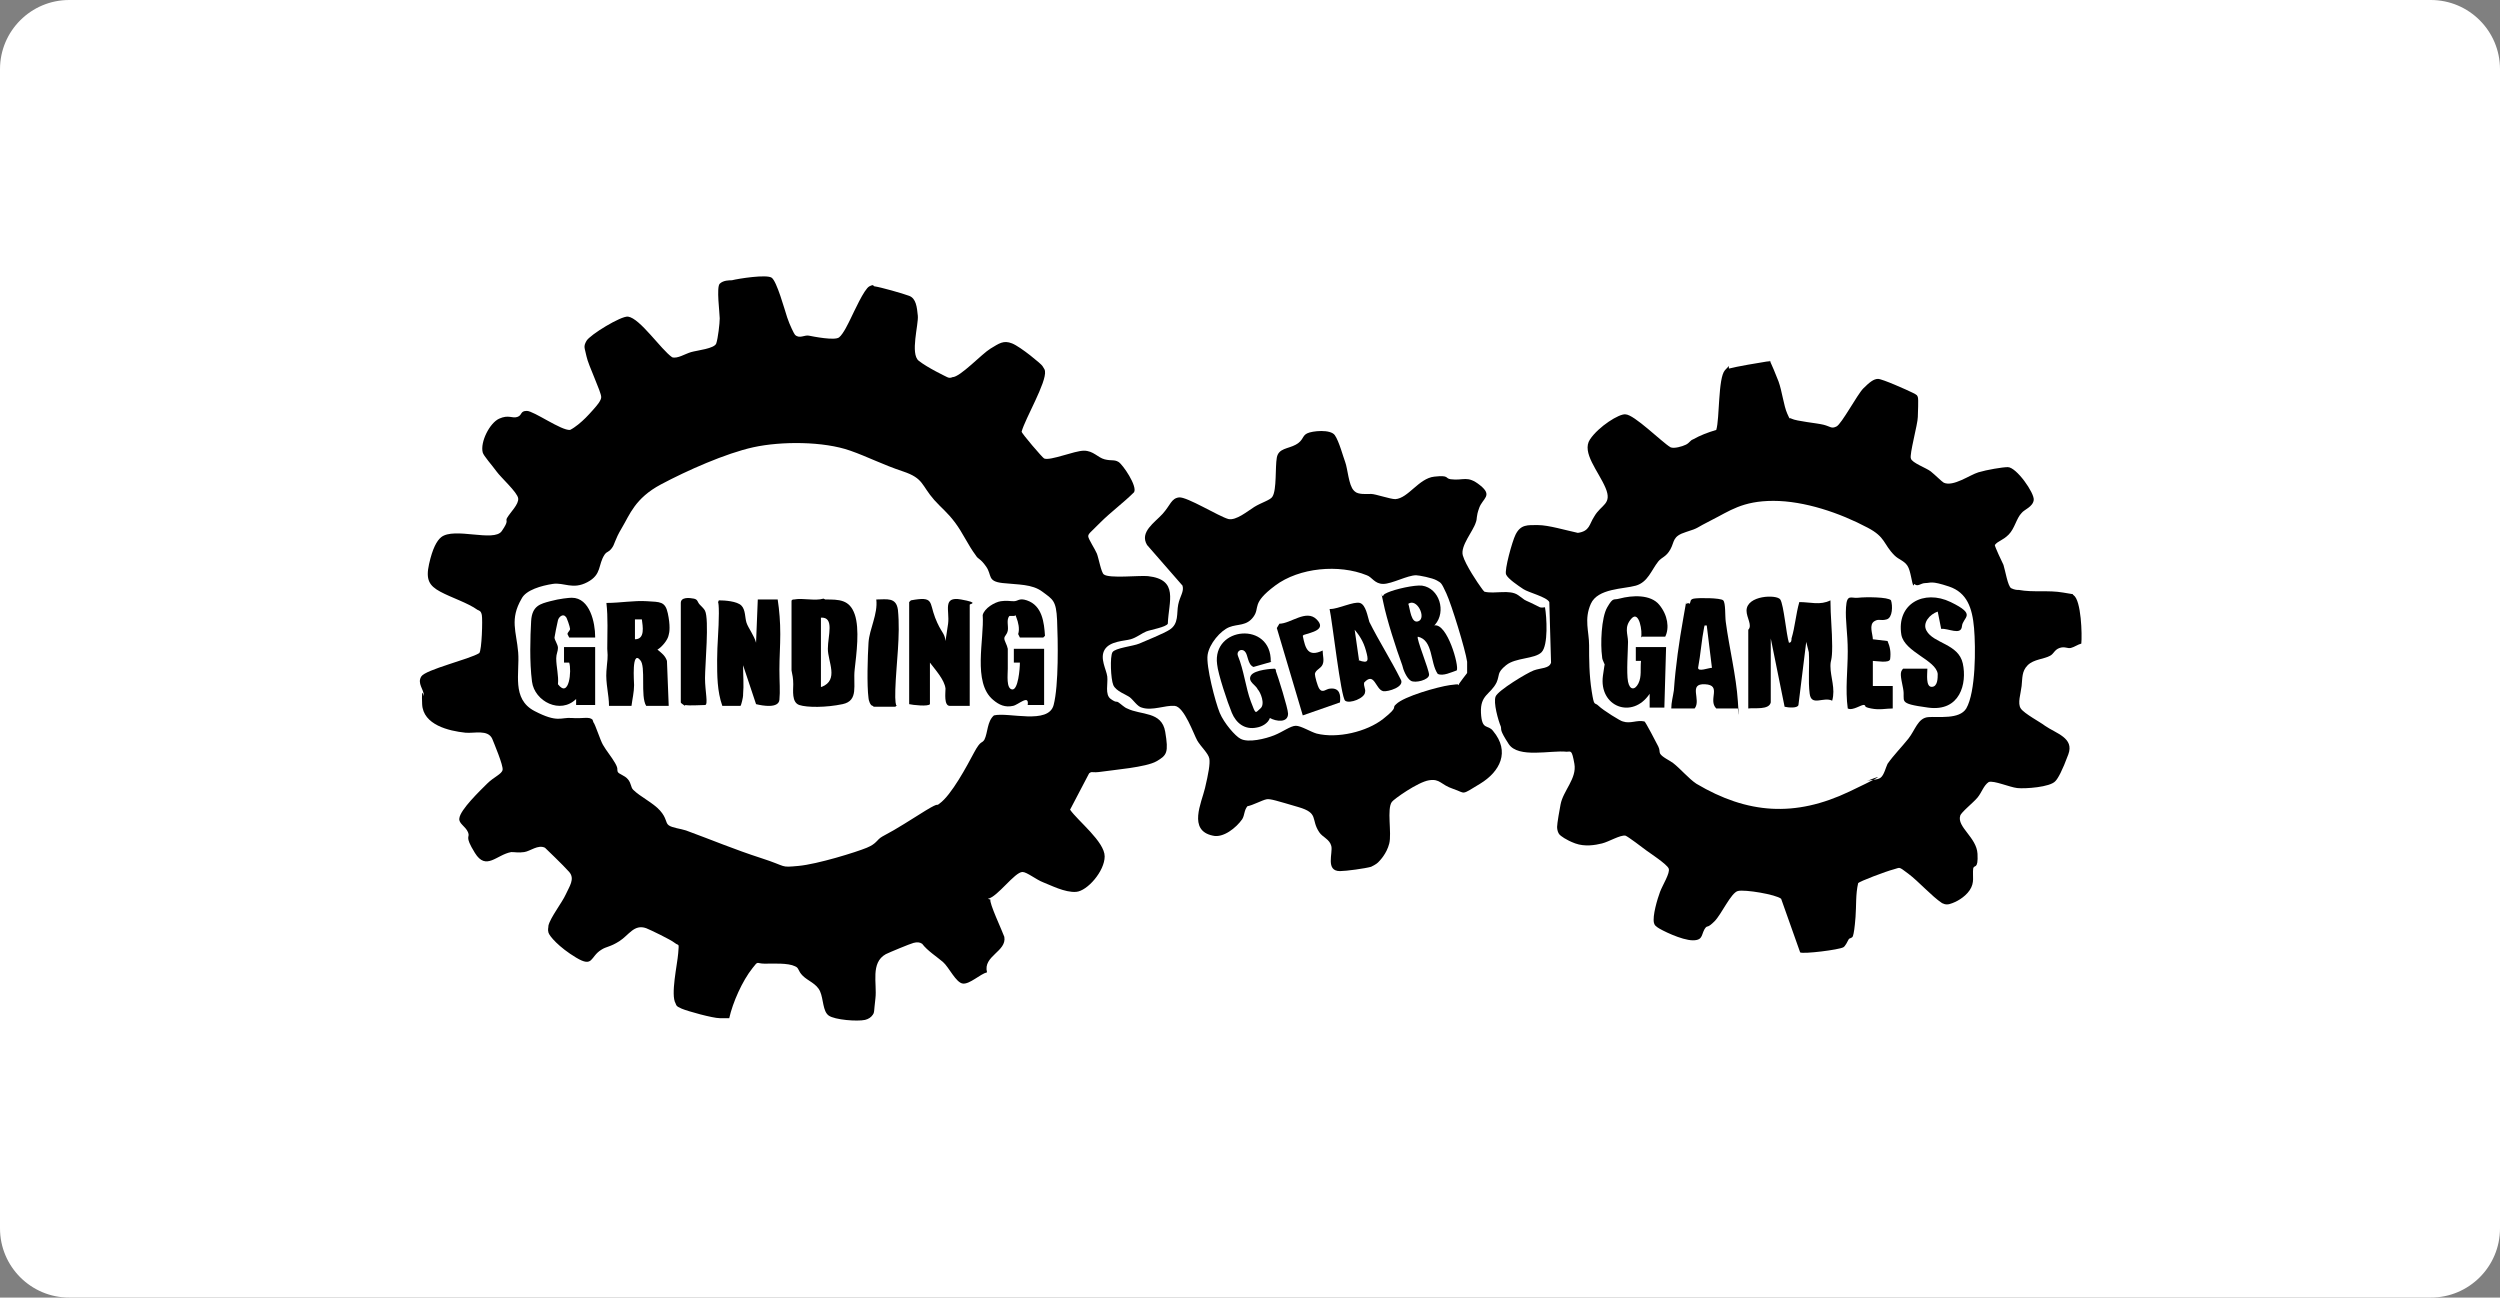
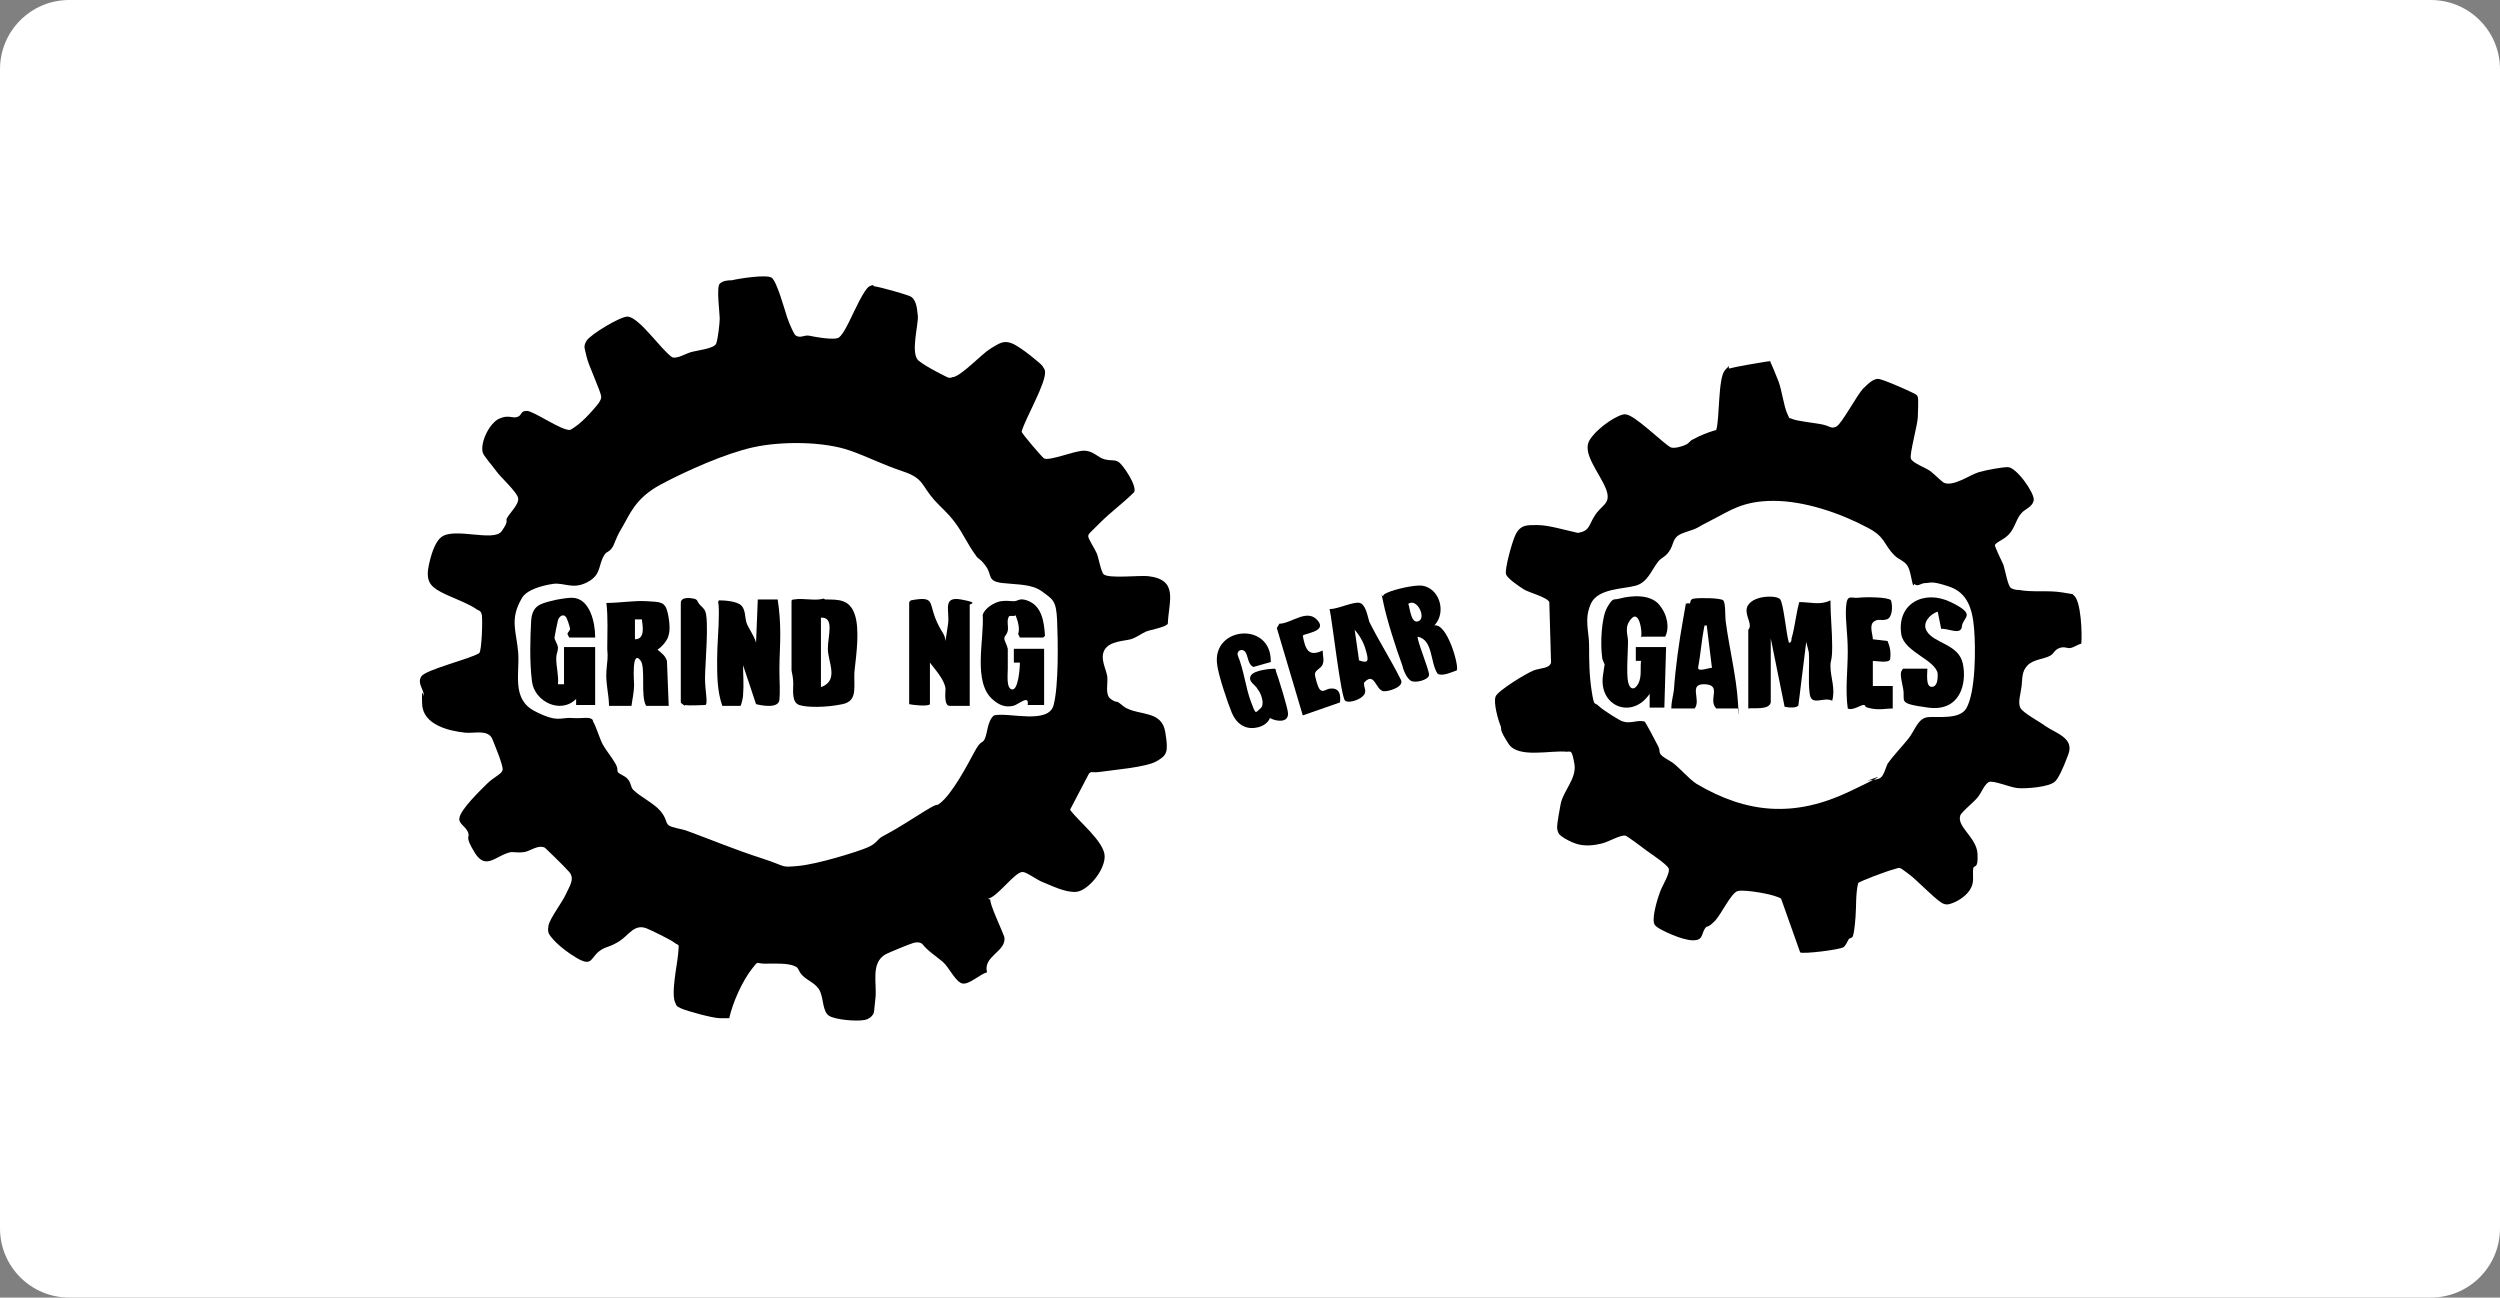
<svg xmlns="http://www.w3.org/2000/svg" width="289" height="150" viewBox="0 0 289 150" fill="none">
  <rect x="0" y="0" width="289" height="150" fill="#808080" stroke="none" />
  <g clip-path="url(#clip0_3967_990)">
    <path d="M281 0H8C3.582 0 0 3.582 0 8V142C0 146.418 3.582 150 8 150H281C285.418 150 289 146.418 289 142V8C289 3.582 285.418 0 281 0Z" fill="white" />
    <path d="M114.5 104C114.3 104.3 115.9 107.7 116.1 108.3C116.4 110 113.6 110.5 114.1 112.4C113.3 112.6 112.1 113.8 111.3 113.7C110.5 113.6 109.7 111.8 109 111.2C108.3 110.6 107.2 109.9 106.6 109.1C106.3 108.9 106 108.9 105.6 109C105.2 109.1 102.8 110.1 102.4 110.3C100.6 111.3 101.4 113.7 101.2 115.4C101 117.1 101.1 117 100.9 117.3C100.7 117.6 100.4 117.8 100 117.9C99.1 118.1 96.5 117.9 95.8 117.4C95.1 116.9 95.2 115.5 94.8 114.6C94.4 113.7 93.4 113.4 92.8 112.8C92.2 112.2 92.4 111.9 91.9 111.7C91.1 111.3 89.4 111.4 88.4 111.4C87.4 111.4 87.7 111 87 111.9C85.8 113.4 84.7 115.9 84.3 117.7C83.9 117.7 83.6 117.7 83.2 117.7C82.4 117.7 79.5 116.9 78.8 116.6C78.1 116.3 78.2 116.2 78.1 116C77.5 115 78.3 111.5 78.4 110.2C78.5 108.9 78.5 109.4 78 109C77.5 108.6 75.2 107.5 74.7 107.3C73.3 106.8 72.7 108.1 71.6 108.8C70.5 109.5 70.1 109.4 69.5 109.8C68.2 110.6 68.6 111.9 66.6 110.7C64.6 109.5 63.5 108.2 63.4 107.8C63.3 107.4 63.4 107.3 63.4 107C63.6 106.1 65 104.3 65.4 103.4C65.8 102.5 66.5 101.6 65.8 100.8C65.1 100 63.1 98.1 63 98C62.2 97.6 61.3 98.4 60.6 98.5C59.9 98.6 59.6 98.5 59.1 98.5C57.4 98.8 56.2 100.7 54.9 98.6C53.6 96.5 54.4 96.9 54.1 96.2C53.8 95.5 53 95.2 53.1 94.6C53.2 93.6 55.5 91.4 56.3 90.6C57.1 89.8 58 89.5 58.1 89C58.2 88.5 57.1 85.9 56.9 85.4C56.4 84.3 54.8 84.8 53.8 84.7C51.9 84.5 48.9 83.8 48.8 81.4C48.7 79 49 80.7 49 80.4C49 79.7 48.2 79 48.7 78.2C49.2 77.4 54.3 76.2 55.4 75.5C55.7 75.2 55.8 71.6 55.7 71.1C55.6 70.6 55.4 70.6 55.2 70.5C54.1 69.7 52.2 69.1 50.9 68.4C49.6 67.7 49.2 67 49.6 65.2C50 63.4 50.5 62.5 51 62.1C52.5 60.9 57.1 62.7 58 61.4C58.9 60.1 58.4 60.3 58.6 59.9C59 59.2 60 58.3 59.9 57.6C59.8 56.9 57.9 55.2 57.4 54.5C56.9 53.8 55.9 52.7 55.8 52.3C55.5 51.1 56.6 48.9 57.7 48.4C58.8 47.9 59.2 48.4 59.8 48.2C60.4 48 60.1 47.5 60.9 47.5C61.7 47.5 64.9 49.8 65.9 49.7C66.5 49.4 67.2 48.8 67.7 48.3C68.2 47.8 69 46.9 69.2 46.6C69.4 46.3 69.5 46.1 69.5 45.9C69.5 45.3 68 42.2 67.8 41.2C67.6 40.2 67.4 40.1 67.8 39.4C68.2 38.7 71.8 36.5 72.6 36.6C74 36.8 76.4 40.4 77.7 41.3C78.3 41.5 79.2 40.9 79.9 40.7C80.6 40.5 82.6 40.3 82.8 39.7C83 39.1 83.2 37.4 83.2 36.8C83.2 36.2 82.8 33.2 83.2 32.8C83.6 32.4 84.3 32.4 84.6 32.4C85.4 32.2 88.6 31.7 89.2 32.1C89.8 32.5 90.7 35.8 91 36.7C91.3 37.6 91.8 38.6 91.9 38.7C92.4 39.2 93 38.7 93.5 38.8C94 38.9 96.5 39.4 97 39C97.5 38.6 98.1 37.3 98.3 36.9C98.7 36.1 99.9 33.4 100.5 33.1C101.1 32.8 100.9 33.1 101.1 33.1C101.8 33.2 104.3 33.9 105.1 34.2C105.9 34.5 106 35.5 106.1 36.5C106.2 37.5 105.2 40.9 106.2 41.7C107.2 42.5 109.3 43.5 109.5 43.6C109.7 43.7 109.9 43.7 110.1 43.6C111 43.6 113.5 40.9 114.5 40.3C115.5 39.7 116 39.3 117 39.7C118 40.1 120.4 42.1 120.5 42.3C120.6 42.5 120.8 42.7 120.8 42.9C121 44.2 118.5 48.4 118.1 49.9C118.1 50.1 120.5 52.9 120.7 53C121.4 53.3 124.2 52.1 125.3 52.1C126.4 52.1 126.9 52.9 127.7 53.1C128.5 53.3 128.8 53.1 129.3 53.4C129.8 53.7 131.5 56.2 131.1 56.9C129.9 58.1 128.4 59.2 127.2 60.4C126 61.6 125.8 61.7 125.8 62C125.8 62.3 126.6 63.5 126.8 64C127 64.5 127.3 66.2 127.6 66.4C128.2 66.9 131.7 66.5 132.7 66.6C136.3 67 135.1 69.5 135 72.1C134.8 72.5 133 72.8 132.5 73C132 73.2 131.4 73.7 130.7 73.9C130 74.1 128.3 74.1 127.7 75.1C127.1 76.1 127.9 77.4 128 78.2C128.1 79 127.7 80.3 128.4 80.8C129.1 81.3 129 81 129.3 81.2C129.6 81.4 130 81.8 130.3 81.9C131.9 82.7 134.3 82.2 134.7 84.6C135.1 87 134.9 87.3 133.7 88C132.5 88.7 128.7 89 127.4 89.2C126.1 89.4 126.3 89.1 125.9 89.4L123.7 93.6C124.6 94.9 127.7 97.3 127.7 99C127.7 100.7 125.7 103 124.4 103.1C123.1 103.2 121.4 102.3 120.6 102C119.8 101.7 118.7 100.8 118.2 100.8C117.3 100.8 115.3 103.7 114.2 103.9L114.5 104ZM68.6 83.5C68.8 83.7 69.4 85.6 69.7 86.1C70.1 86.8 70.7 87.5 71.1 88.2C71.5 88.9 71.3 88.9 71.4 89.2C71.5 89.5 72.2 89.6 72.6 90.1C73 90.6 72.9 91 73.2 91.3C74 92.1 75.5 92.8 76.3 93.7C77.1 94.6 76.9 95.1 77.3 95.4C77.7 95.7 78.7 95.8 79.3 96C82.3 97.1 84.9 98.2 88 99.2C91.1 100.2 90.1 100.3 92.3 100.1C94.5 99.9 99 98.5 100.2 98C101.4 97.5 101.3 97.1 102 96.7C103.9 95.7 105.2 94.8 107 93.7C108.8 92.6 108.1 93.3 108.6 92.9C110 91.9 111.8 88.5 112.6 87C113.4 85.5 113.5 86 113.8 85.5C114.2 84.7 114.1 83.4 114.9 82.7C116.6 82.3 121.2 83.8 121.8 81.5C122.4 79.2 122.3 74 122.2 71.7C122.1 69.4 121.7 69.3 120.5 68.4C119.3 67.5 117.7 67.6 115.9 67.4C114.1 67.2 114.7 66.5 114 65.5C113.3 64.5 113.1 64.7 112.8 64.2C111.9 63 111.3 61.6 110.4 60.4C109.5 59.2 108.8 58.7 108 57.8C106.5 56.1 106.8 55.3 104.4 54.5C102 53.7 100.3 52.8 98.3 52.1C95.2 51 90.3 51 87.1 51.7C83.9 52.4 79.4 54.4 76.4 56C73.4 57.6 72.8 59.5 71.9 61C71 62.5 71.1 62.9 70.7 63.4C70.3 63.9 70.2 63.7 69.9 64.1C69.1 65.3 69.6 66.4 67.9 67.3C66.2 68.2 65.2 67.3 63.9 67.5C62.6 67.7 60.8 68.2 60.3 69.2C58.9 71.6 59.7 73 59.9 75.4C60.1 77.8 59.1 80.8 61.8 82.2C64.5 83.6 64.8 82.9 66.1 83C67.4 83.1 68.1 82.8 68.5 83.2L68.6 83.5Z" fill="black" />
    <path d="M204.5 41.6C204.7 41.8 205.4 43.6 205.6 44.1C206 45.2 206.2 46.9 206.6 47.8C207 48.7 206.8 48.2 207.1 48.4C207.7 48.7 210 48.9 210.8 49.1C211.6 49.3 211.7 49.6 212.3 49.3C212.9 49 214.7 45.6 215.4 44.9C216.1 44.2 216.6 43.8 217.1 43.8C217.6 43.8 220.5 45.1 221.1 45.4C221.7 45.7 221.6 45.7 221.7 45.9C221.8 46.2 221.7 47.7 221.7 48.2C221.7 49 220.7 52.6 220.9 53C221 53.5 222.7 54.1 223.2 54.5C223.7 54.9 224.5 55.7 224.7 55.8C225.8 56.3 227.7 54.9 228.7 54.6C229.7 54.3 231.5 54 232.1 54C233.1 54 235.2 57 235.1 57.8C235 58.6 234 58.9 233.7 59.3C233.1 59.9 232.9 61.1 232.2 61.8C231.5 62.5 231 62.5 230.6 63C230.6 63.2 231.4 64.9 231.6 65.3C231.8 65.9 232.1 67.8 232.5 68C232.9 68.2 233.2 68.2 233.4 68.2C235 68.5 236.8 68.2 238.5 68.5C240.2 68.8 239.4 68.6 239.7 68.8C240.6 69.4 240.7 73.4 240.6 74.4C240.2 74.5 239.8 74.8 239.4 74.9C239 75 238.7 74.7 238.1 74.9C237.5 75.1 237.4 75.6 237 75.8C236.3 76.2 235.1 76.2 234.4 76.9C233.7 77.6 233.8 78.4 233.7 79.3C233.6 80.2 233.2 81.3 233.6 81.9C234 82.5 235.9 83.5 236.4 83.9C237.7 84.8 239.8 85.3 239.1 87.2C238.4 89.1 237.9 90 237.6 90.3C237 91 234.1 91.2 233.2 91.1C232.3 91 230.5 90.2 229.9 90.4C229.3 90.8 229.1 91.6 228.6 92.2C228.1 92.8 226.7 93.9 226.6 94.3C226.2 95.6 228.5 96.8 228.6 98.7C228.7 100.6 228.2 99.9 228.1 100.4C228 101.3 228.3 102 227.7 102.9C227.1 103.8 226 104.3 225.7 104.4C225.2 104.6 224.9 104.6 224.5 104.4C223.3 103.6 221.8 101.9 220.6 101C219.4 100.1 219.7 100.3 218.9 100.5C218.1 100.7 214.9 101.9 214.8 102.1C214.5 103.4 214.6 104.7 214.5 106C214.4 107.3 214.3 107.9 214.2 108.2C214.1 108.5 213.8 108.4 213.7 108.6C213.6 108.8 213.3 109.4 213.1 109.5C212.6 109.8 208.5 110.3 208.1 110.1L205.9 103.9C205.3 103.4 201.7 102.8 200.9 103C200.1 103.2 199 105.7 198.2 106.5C197.4 107.3 197.4 107 197.2 107.2C196.6 107.9 197 108.7 195.7 108.7C194.4 108.7 192 107.5 191.6 107.2C191.2 106.9 191.3 106.9 191.2 106.7C191 105.9 191.6 103.9 191.9 103.1C192.2 102.3 193.1 100.9 192.9 100.4C192.7 99.9 190.7 98.6 190.3 98.3C189.9 98 188.2 96.7 187.9 96.6C187.3 96.5 186 97.3 185.2 97.5C184.4 97.7 183.2 97.9 182.1 97.5C181 97.1 180.4 96.6 180.3 96.5C180.1 96.3 180 95.9 180 95.6C180 95.2 180.3 93.5 180.4 93C180.7 91.4 182.3 90 182 88.3C181.7 86.6 181.6 86.9 181.1 86.9C179.3 86.7 175.5 87.7 174.4 86C173.3 84.3 173.6 84.4 173.5 84C173.2 83.3 172.6 81.2 172.9 80.5C173.2 79.8 176.5 77.8 177.3 77.5C178.1 77.2 179.1 77.3 179.3 76.6L179.1 69.6C178.8 69 176.7 68.5 176.1 68.1C175.5 67.7 174.3 66.9 174.1 66.4C173.9 65.9 174.8 62.6 175.2 61.8C175.8 60.6 176.6 60.7 177.8 60.7C179 60.7 181 61.3 182.4 61.6C183.8 61.4 183.7 60.6 184.3 59.7C185.1 58.3 186.4 58.3 185.6 56.4C184.8 54.5 182.8 52.3 183.8 50.8C184.8 49.3 187.2 47.8 187.9 47.9C188.9 47.9 192.1 51.1 193.1 51.7C193.5 51.9 194.5 51.6 194.9 51.4C195.3 51.2 195.4 50.9 195.7 50.8C196.6 50.3 197.4 50 198.4 49.7C198.8 48.4 198.6 43.7 199.4 42.8C200.2 41.9 199.7 42.6 199.9 42.6C200.6 42.4 203.5 41.9 204.2 41.8C204.9 41.7 204.6 41.8 204.8 42L204.5 41.6ZM221.2 67.7C221 67.5 220.9 66 220.5 65.4C220.1 64.8 219.5 64.7 219 64.2C217.7 62.9 218 62.1 215.9 61C212.7 59.3 208.6 57.9 205 57.9C201.4 57.9 199.9 59.1 197.9 60.1C195.9 61.1 196.5 61 194.9 61.5C193.3 62 193.6 62.6 193.1 63.5C192.6 64.4 192.1 64.4 191.7 64.9C190.9 65.9 190.5 67.3 189.1 67.7C187.7 68.1 184.7 68 183.9 69.8C183.1 71.6 183.7 73 183.7 74.6C183.7 76.2 183.7 78 184 79.9C184.3 81.8 184.3 81.1 184.8 81.6C185.3 82.1 187.4 83.4 187.6 83.4C188.5 83.7 189.2 83.2 190.1 83.4C190.2 83.4 191.5 85.9 191.7 86.3C191.9 86.7 191.8 86.9 191.9 87.1C192.1 87.5 193 87.9 193.4 88.2C194.3 88.9 195.2 90 196.1 90.6C202 94.1 207.5 94.5 213.8 91.5C220.1 88.5 215.3 90.5 215.8 90.3C216.3 90.1 217 90.2 217.4 89.9C217.8 89.6 218 88.7 218.2 88.3C218.9 87.3 219.8 86.4 220.6 85.4C221.4 84.4 221.7 83 222.9 82.9C224.1 82.8 226.5 83.2 227.3 81.9C228.4 80 228.4 74.9 228.2 72.6C228 70.3 227.4 68.5 225.3 67.8C223.2 67.1 223.2 67.4 222.6 67.4C222 67.4 221.7 67.9 221.3 67.5L221.2 67.7Z" fill="black" />
-     <path d="M156.6 56.8C157 57.2 158 57.1 158.5 57.1C159 57.1 160.7 57.7 161.3 57.7C162.8 57.6 164 55.3 165.8 55.1C167.6 54.9 167 55.3 167.7 55.4C169.2 55.6 169.6 54.9 171.1 56.1C172.6 57.3 171.4 57.6 171 58.7C170.6 59.8 170.8 59.9 170.6 60.4C170.3 61.4 168.8 63.1 169.1 64.2C169.4 65.3 170.9 67.5 171.2 67.9C171.5 68.3 171.4 68.2 171.6 68.4C172.8 68.7 174.5 68.1 175.5 68.8C176.5 69.5 175.9 69.2 177 69.7C178.1 70.2 177.9 70.3 178.6 70.2C178.8 71.3 179 74.6 178.2 75.4C177.4 76.2 175.2 76 174.1 76.9C173 77.8 173.4 78 173 78.9C172.3 80.3 171.1 80.3 171.2 82.4C171.3 84.5 172 83.7 172.6 84.5C174.6 86.9 173.4 89.2 171.1 90.6C168.8 92 169.5 91.7 168 91.2C166.5 90.7 166.5 90 165.2 90.2C163.9 90.4 161.1 92.4 160.9 92.7C160.3 93.5 160.9 96.3 160.6 97.5C160.3 98.7 159.5 99.5 159.3 99.7C159.1 99.9 158.7 100.1 158.5 100.2C157.8 100.4 155.6 100.7 154.9 100.7C153.2 100.7 154.1 98.6 153.9 97.8C153.7 97 152.9 96.8 152.5 96.2C151.5 94.7 152.5 94 150.1 93.3C147.7 92.6 146.8 92.3 146.4 92.4C145.9 92.5 144.8 93.1 144.2 93.2C143.8 93.7 143.9 94.2 143.6 94.7C142.9 95.7 141.4 96.9 140.2 96.6C137.3 96 138.9 92.8 139.3 91.1C139.7 89.4 139.9 88.3 139.8 87.7C139.7 87.1 138.8 86.3 138.4 85.6C138 84.9 136.9 81.7 135.8 81.6C134.7 81.5 133.2 82.2 132 81.8C131.5 81.7 131 80.9 130.6 80.6C130.2 80.3 129 79.9 128.7 79.2C128.4 78.5 128.3 75.9 128.6 75.4C128.9 74.9 131 74.7 131.7 74.4C132.4 74.1 134.6 73.2 135.2 72.8C136.3 72.1 136 70.9 136.2 69.9C136.4 68.9 136.9 68.4 136.7 67.7L132.6 63C131.7 61.5 133.5 60.4 134.4 59.4C135.3 58.4 135.4 57.6 136.3 57.5C137.2 57.4 140.9 59.7 142 60C142.9 60.2 144.2 59.1 145 58.6C145.8 58.1 146.9 57.8 147.1 57.4C147.6 56.6 147.4 54 147.6 52.9C147.8 51.8 148.9 51.9 149.8 51.4C150.7 50.9 150.5 50.4 151.1 50.1C151.7 49.8 153.8 49.6 154.3 50.3C154.8 51 155.3 52.9 155.5 53.4C155.8 54.2 155.9 56.1 156.5 56.7L156.6 56.8ZM168.7 79C168.7 79 169.5 77.9 169.6 77.8C169.6 77.5 169.6 76.9 169.6 76.5C169.4 75.1 167.8 69.9 167.2 68.6C166.6 67.3 166.6 67.4 166.1 67.1C165.6 66.8 164 66.5 163.7 66.5C162.7 66.5 160.9 67.5 159.9 67.5C158.9 67.5 158.6 66.7 158 66.5C154.8 65.2 150.2 65.6 147.4 67.7C144.6 69.8 145.7 70.2 144.9 71.3C144.1 72.4 143.1 72.1 142.1 72.5C141.1 72.9 139.8 74.4 139.6 75.7C139.4 77 140.5 81.2 141 82.4C141.5 83.6 142.8 85.1 143.4 85.4C144.3 85.9 146.3 85.4 147.3 85C148.3 84.6 149.2 83.9 149.8 83.9C150.4 83.9 151.5 84.6 152.2 84.8C154.6 85.4 158 84.6 159.9 83.1C161.8 81.6 160.8 81.9 161.4 81.4C162.3 80.5 166.2 79.4 167.6 79.2C169 79 168.4 79.2 168.6 79.2L168.7 79Z" fill="black" />
    <path d="M95.4 69.3C97 69.3 98.2 69.3 98.8 71C99.4 72.7 99 75.6 98.8 77.4C98.6 79.2 99.3 81 97.4 81.4C95.5 81.8 93.3 81.8 92.4 81.5C91.5 81.2 91.7 79.8 91.7 79.1C91.7 78.4 91.6 78 91.5 77.5C91.5 74.8 91.5 72.2 91.5 69.5C91.5 69.3 91.7 69.3 91.8 69.3C92.8 69.1 94.2 69.5 95.2 69.2L95.4 69.3ZM95 79.4C97 78.6 95.7 76.5 95.7 75C95.7 73.5 96.5 71.3 94.9 71.4V79.4H95Z" fill="black" />
    <path d="M85.9 80.4C85.9 80.6 85.7 81.5 85.6 81.6H83.5C82.9 79.9 82.9 78.1 82.9 76.3C82.9 74.5 83.1 72.7 83.1 70.9C83.1 69.1 82.9 69.9 83.1 69.4C83.8 69.4 85.2 69.5 85.7 70C86.2 70.5 86.1 71.4 86.3 72C86.5 72.6 87.2 73.5 87.4 74.3L87.6 69.3H89.9C90.1 70.6 90.2 71.9 90.2 73.3C90.2 74.7 90.1 76 90.1 77.4C90.1 78.8 90.2 79.9 90.1 80.9C90 81.9 88.2 81.6 87.4 81.4L85.9 76.9C85.9 78 86 79.2 85.9 80.3V80.4Z" fill="black" />
    <path d="M77.3 81.6H74.7C74 80.5 74.7 77 74 76.3C73 75.1 73.3 78.8 73.3 79.2C73.3 80 73.1 80.8 73 81.6H70.4C70.4 80.3 70 79 70.1 77.6C70.2 76.2 70.3 76.2 70.2 75C70.2 73.2 70.3 71.4 70.1 69.7C71.7 69.7 73.3 69.4 74.8 69.5C76.3 69.6 76.9 69.5 77.2 70.9C77.5 72.3 77.4 73.1 77.3 73.4C77.2 74 76.5 74.8 76 75.1C76.5 75.5 76.9 75.8 77.1 76.4L77.3 81.5V81.6ZM73.4 73.9C74.6 73.9 74.3 72.4 74.2 71.6H73.4C73.4 71.5 73.4 73.9 73.4 73.9Z" fill="black" />
    <path d="M105.1 69.6L105.3 69.4C108 68.9 107.4 69.6 108.1 71.4C108.8 73.2 109.2 73.1 109.3 74.1L109.6 72.1C109.8 70.6 108.9 68.9 111.1 69.3C113.3 69.7 112.1 69.8 112.1 69.9V81.6H109.8C109.1 81.6 109.3 80.1 109.3 79.6C109.2 78.6 108.1 77.4 107.5 76.6V81.4C107.3 81.7 105.5 81.5 105.1 81.4V69.5V69.6Z" fill="black" />
    <path d="M117.9 73.7L117.7 73.3C117.9 72.7 117.7 71.9 117.5 71.4C117.3 70.9 117.5 71.2 117.2 71.2H116.7C116.3 71.6 116.6 72.4 116.5 72.9C116.4 73.4 116.1 73.5 116.1 73.8C116.1 74.1 116.4 74.5 116.5 75C116.5 75.6 116.5 76.6 116.5 77.3C116.5 78 116.3 79.6 117 79.7C117.7 79.8 117.9 77.3 117.9 76.6H117.2V75H120.7V81.5C120.8 81.5 118.8 81.5 118.8 81.5C119 80.2 117.7 81.5 117.1 81.6C116.2 81.8 115.5 81.5 114.8 80.9C112.4 78.9 113.8 73.9 113.6 71.1C113.8 70.3 115 69.6 115.7 69.5C116.4 69.4 116.7 69.5 117.2 69.5C117.7 69.5 117.8 69.1 118.7 69.4C120.5 70 120.7 72 120.8 73.5L120.6 73.7H117.8H117.9Z" fill="black" />
-     <path d="M68.8 73.7H65.8L65.6 73.3C65.6 73.1 65.9 72.9 65.9 72.7C65.9 72.5 65.5 71.3 65.4 71.3C65.1 70.9 64.6 71.3 64.5 71.7C64.4 72.1 64.1 73.6 64.1 73.7C64.1 74 64.5 74.5 64.5 74.9C64.5 75.3 64.3 75.6 64.3 76.1C64.3 77.1 64.6 78.1 64.5 79.1C65.8 80.8 66.1 77.5 65.8 76.6H65.2V74.8H68.8C68.8 74.9 68.8 81.5 68.8 81.5H66.6V80.8C64.8 82.6 61.8 81.1 61.5 78.8C61.2 76.5 61.3 73.6 61.4 71.8C61.5 70 62.5 69.8 63.6 69.5C64.7 69.2 65.8 69.1 66.1 69.1C68.2 69.1 68.8 72 68.8 73.6V73.7Z" fill="black" />
+     <path d="M68.8 73.7H65.8L65.6 73.3C65.6 73.1 65.9 72.9 65.9 72.7C65.9 72.5 65.5 71.3 65.4 71.3C65.1 70.9 64.6 71.3 64.5 71.7C64.4 72.1 64.1 73.6 64.1 73.7C64.1 74 64.5 74.5 64.5 74.9C64.5 75.3 64.3 75.6 64.3 76.1C64.3 77.1 64.6 78.1 64.5 79.1H65.2V74.8H68.8C68.8 74.9 68.8 81.5 68.8 81.5H66.6V80.8C64.8 82.6 61.8 81.1 61.5 78.8C61.2 76.5 61.3 73.6 61.4 71.8C61.5 70 62.5 69.8 63.6 69.5C64.7 69.2 65.8 69.1 66.1 69.1C68.2 69.1 68.8 72 68.8 73.6V73.7Z" fill="black" />
    <path d="M79.2 81.6C79.2 81.6 78.7 81.3 78.7 81.2V69.7C78.7 69 79.7 69.1 80.2 69.2C80.7 69.3 80.6 69.6 80.9 69.9C81.2 70.2 81.4 70.4 81.5 70.6C82 71.6 81.5 76.9 81.5 78.4C81.5 79.9 81.9 81.5 81.5 81.5C80.8 81.5 79.8 81.6 79.2 81.5V81.6Z" fill="black" />
-     <path d="M100.9 81.6C100.6 81.6 100.4 80.9 100.4 80.7C100.2 79.2 100.3 75.9 100.4 74.3C100.5 72.7 101.5 71 101.3 69.3C102.5 69.3 103.6 69 103.8 70.5C104.1 73.5 103.6 76.7 103.5 79.7C103.4 82.7 104 81.1 103.5 81.7H101L100.9 81.6Z" fill="black" />
    <path d="M204.7 81.2C204.5 82.1 202.8 81.8 202.1 81.9V72.8C202.6 72.3 201.9 71.4 201.9 70.6C201.9 68.8 205.4 68.7 205.8 69.3C206.2 69.9 206.5 73.4 206.8 74.3C207.1 74.3 207.1 74 207.1 73.8C207.5 72.5 207.6 71 208 69.6C209.3 69.6 210.4 70 211.6 69.4C211.6 71.2 211.8 72.9 211.8 74.7C211.8 76.5 211.6 76.2 211.6 77C211.6 78.3 212.2 79.6 211.8 81C210.8 80.5 209.4 81.7 209.2 80.2C209 78.7 209.2 76.9 209.1 75.4L208.8 74.2L207.9 81.5C207.8 81.9 206.7 81.8 206.3 81.7L204.7 73.8V81.2Z" fill="black" />
    <path d="M189.7 73.7C189.9 73.1 189.5 70.5 188.6 71.5C187.7 72.5 188.2 73.3 188.2 74.2C188.2 75.1 188 77.8 188.2 78.8C188.4 79.8 189 79.8 189.4 79C189.8 78.2 189.6 77.3 189.7 76.4H189.1V74.8H192.6L192.4 81.8H190.7V80.2C188.7 83.2 184.8 81.7 185.3 78.1C185.8 74.5 185.6 77.6 185.6 77.2C185.6 76.8 185.2 76.4 185.2 75.9C185 74.5 185.1 71.4 185.8 70.2C186.5 69 186.5 69.4 187.2 69.2C188.7 68.8 190.8 68.7 191.8 69.9C192.8 71.1 193 72.6 192.5 73.6H189.8L189.7 73.7Z" fill="black" />
    <path d="M200.9 81.9H198.4C197.4 80.9 199.1 79.2 197.1 79.1C195.1 79 196.7 80.9 195.9 81.9H193.2C193.2 81.2 193.4 80.5 193.5 79.8C193.7 77 194.1 74.2 194.6 71.4C195.1 68.6 194.8 70 195 69.8C195.2 69.6 195.2 69.8 195.3 69.8C195.5 69.6 195.3 69.3 195.8 69.2C196.3 69.1 198.9 69.1 199.2 69.4C199.5 69.7 199.4 71.2 199.5 71.9C199.9 74.9 200.7 78.1 200.9 81.1C201.1 84.1 200.9 81.7 200.9 82V81.9ZM197.3 72.3C196.9 72.3 197.1 72.3 197 72.5C196.7 74 196.6 75.6 196.3 77.2C196.3 77.7 197.5 77.2 197.9 77.2L197.3 72.3Z" fill="black" />
    <path d="M222.8 77.4C222.8 77.9 222.6 79.4 223.3 79.4C224 79.4 224 78.4 224 77.9C223.8 76.3 220.2 75.4 219.8 73.4C219.2 69.8 222.4 68.1 225.5 69.6C228.6 71.1 226.9 71.3 226.8 72.4C226.7 73.5 225.2 72.6 224.4 72.7L224 70.7C223.1 71 222.2 72 222.7 72.9C223.5 74.4 226.4 74.4 226.9 76.7C227.4 79 226.6 82.3 222.9 81.8C219.2 81.3 220.3 81.1 220 79.6C219.7 78.1 219.6 77.7 220 77.3H222.8V77.4Z" fill="black" />
    <path d="M218.8 79.3V81.9C218 81.9 217.3 82.1 216.3 81.9C215.3 81.7 215.8 81.6 215.5 81.5C215.2 81.4 214.2 82.2 213.6 81.9C213.3 79.7 213.6 77.5 213.6 75.3C213.6 73.1 213.3 71.8 213.4 70.2C213.5 68.6 214 69.2 214.8 69.1C215.6 69 218.3 69 218.6 69.4C218.8 70 218.8 71.4 218.1 71.6C217.4 71.8 217.2 71.5 216.7 71.8C216 72.2 216.5 73.3 216.5 73.9L218.2 74.1C218.5 74.8 218.6 75.4 218.5 76.2C218.4 76.7 216.9 76.4 216.5 76.4V79.3H218.8Z" fill="black" />
    <path d="M165.8 72.3C167.3 72 168.7 77 168.4 77.5C167.8 77.7 166.8 78.2 166.2 77.9C165.3 76.6 165.7 74 163.9 73.6C163.7 73.8 165.2 77.4 165.2 78C165.2 78.6 163.6 79 163.1 78.7C162.6 78.4 162.2 77.4 162.1 76.9C161.4 75 160.3 71.6 159.9 69.6C159.5 67.6 159.7 69.1 159.9 68.9C159.9 68.7 160.2 68.6 160.4 68.5C161.3 68.1 163.5 67.6 164.4 67.7C166.4 68 167.2 70.7 165.9 72.2L165.8 72.3ZM162.8 69.8C163 70.3 163.1 72.2 164 71.8C164.9 71.4 163.8 69.1 162.8 69.8Z" fill="black" />
    <path d="M147 76.5L144.9 77.1C144.2 76.8 144.3 75.7 143.9 75.3C143.5 74.9 142.9 75.3 143.1 75.8C143.8 77.5 144 79.5 144.6 81.1C145.2 82.7 145.1 82.4 145.7 81.9C146.3 81.4 145.7 80 145.4 79.7C145.2 79.2 144.2 78.8 144.6 78.1C145 77.4 147.2 77.3 147.3 77.3C147.5 77.3 147.5 77.5 147.5 77.6C147.7 78.1 148.9 81.9 148.9 82.5C148.9 83.6 147.5 83.4 146.8 83C146.6 83.6 145.9 84 145.3 84.1C143.9 84.4 142.9 83.6 142.4 82.4C141.9 81.2 140.8 77.9 140.7 76.8C140.1 72.4 147 71.8 146.9 76.5H147Z" fill="black" />
    <path d="M153.8 70.4C154.7 70.4 156.5 69.5 157.2 69.7C157.9 69.9 158.1 71.3 158.3 71.9C159.4 74.1 160.8 76.3 161.9 78.5C162.5 79.4 160.4 80 159.9 79.9C159 79.7 158.9 77.6 157.7 78.9C157.6 79.3 157.9 79.7 157.8 80C157.8 80.7 156 81.4 155.5 81C155 80.6 154 71.7 153.7 70.4H153.8ZM157 76.3C158.3 76.8 158.2 76.3 157.9 75.2C157.6 74.1 157.1 73.4 156.6 72.8L157.1 76.3H157Z" fill="black" />
    <path d="M150.6 73.5C150.9 75 151.2 76 152.9 75.2C152.9 75.8 153.1 76.3 152.9 76.8C152.7 77.3 152.1 77.4 152 77.9C152 78.2 152.3 79.3 152.5 79.6C152.9 80.2 153.3 79.6 153.8 79.6C154.9 79.5 155 80.4 154.9 81.2L150.6 82.7L147.6 72.6L147.9 72.1C149.2 72.1 151 70.4 152.2 71.6C153.4 72.8 151.6 73.1 150.7 73.4L150.6 73.5Z" fill="black" />
  </g>
  <defs>
    <clipPath id="clip0_3967_990">
      <rect width="289" height="150" fill="white" />
    </clipPath>
  </defs>
</svg>